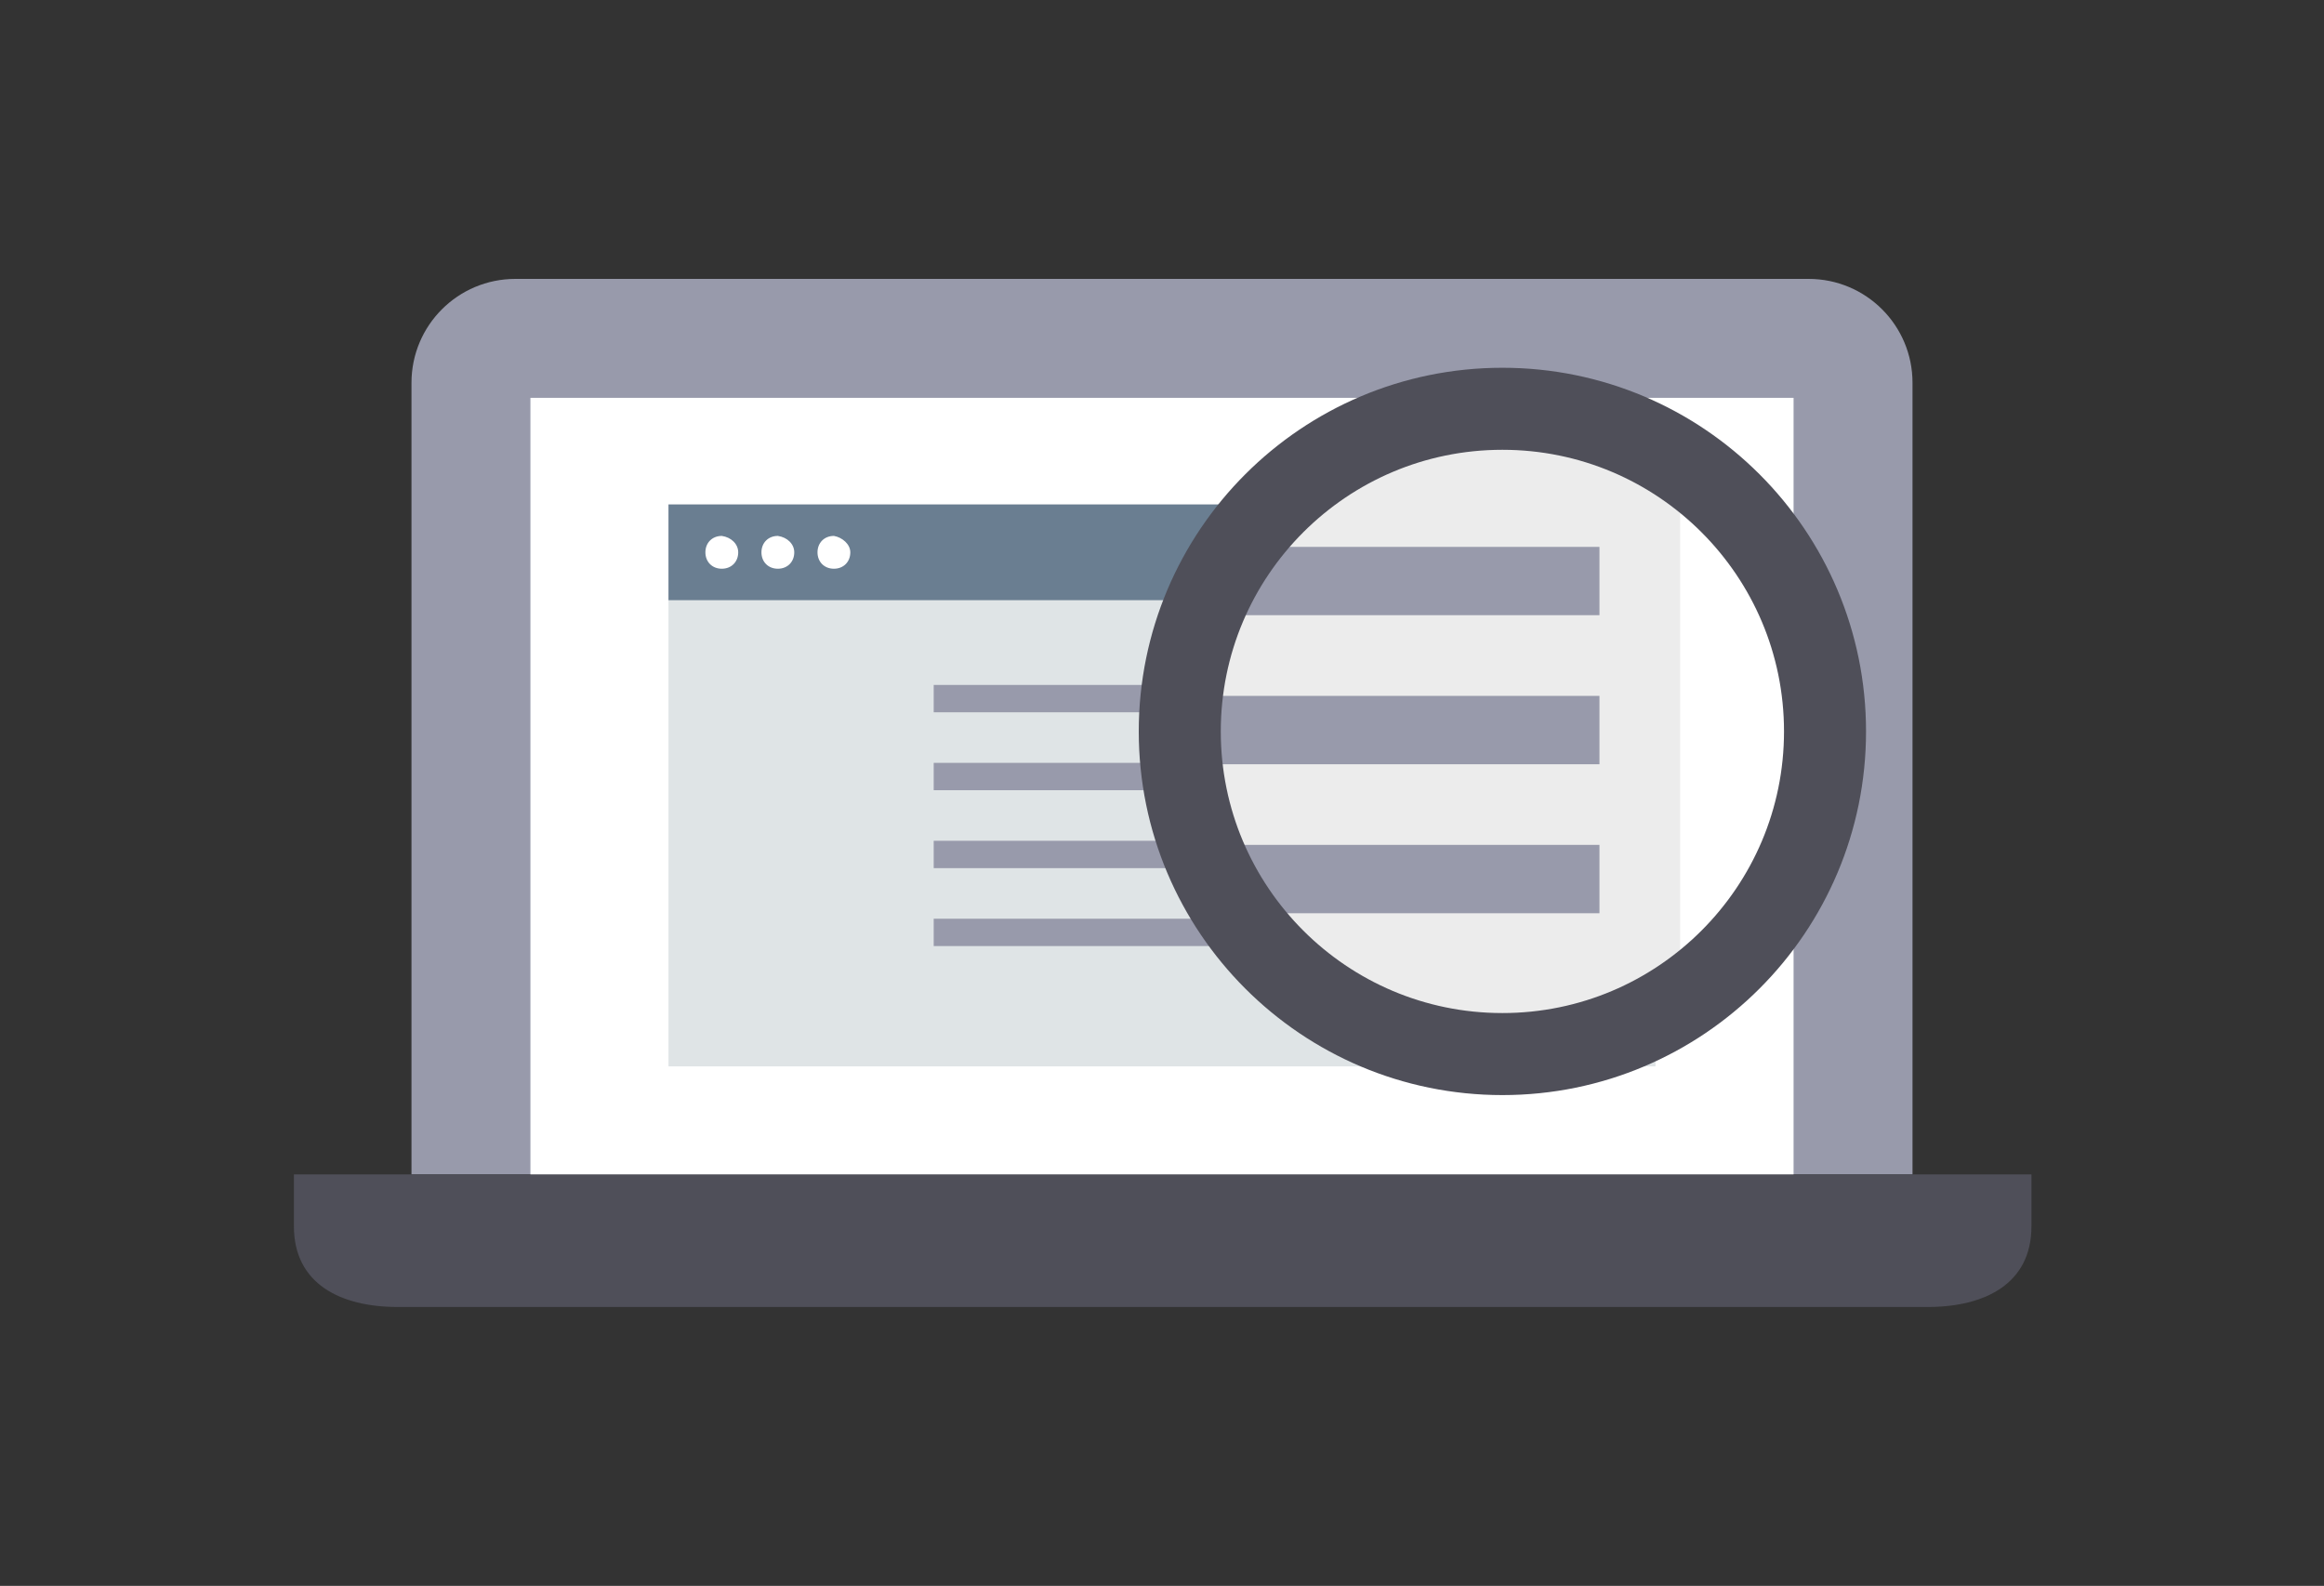
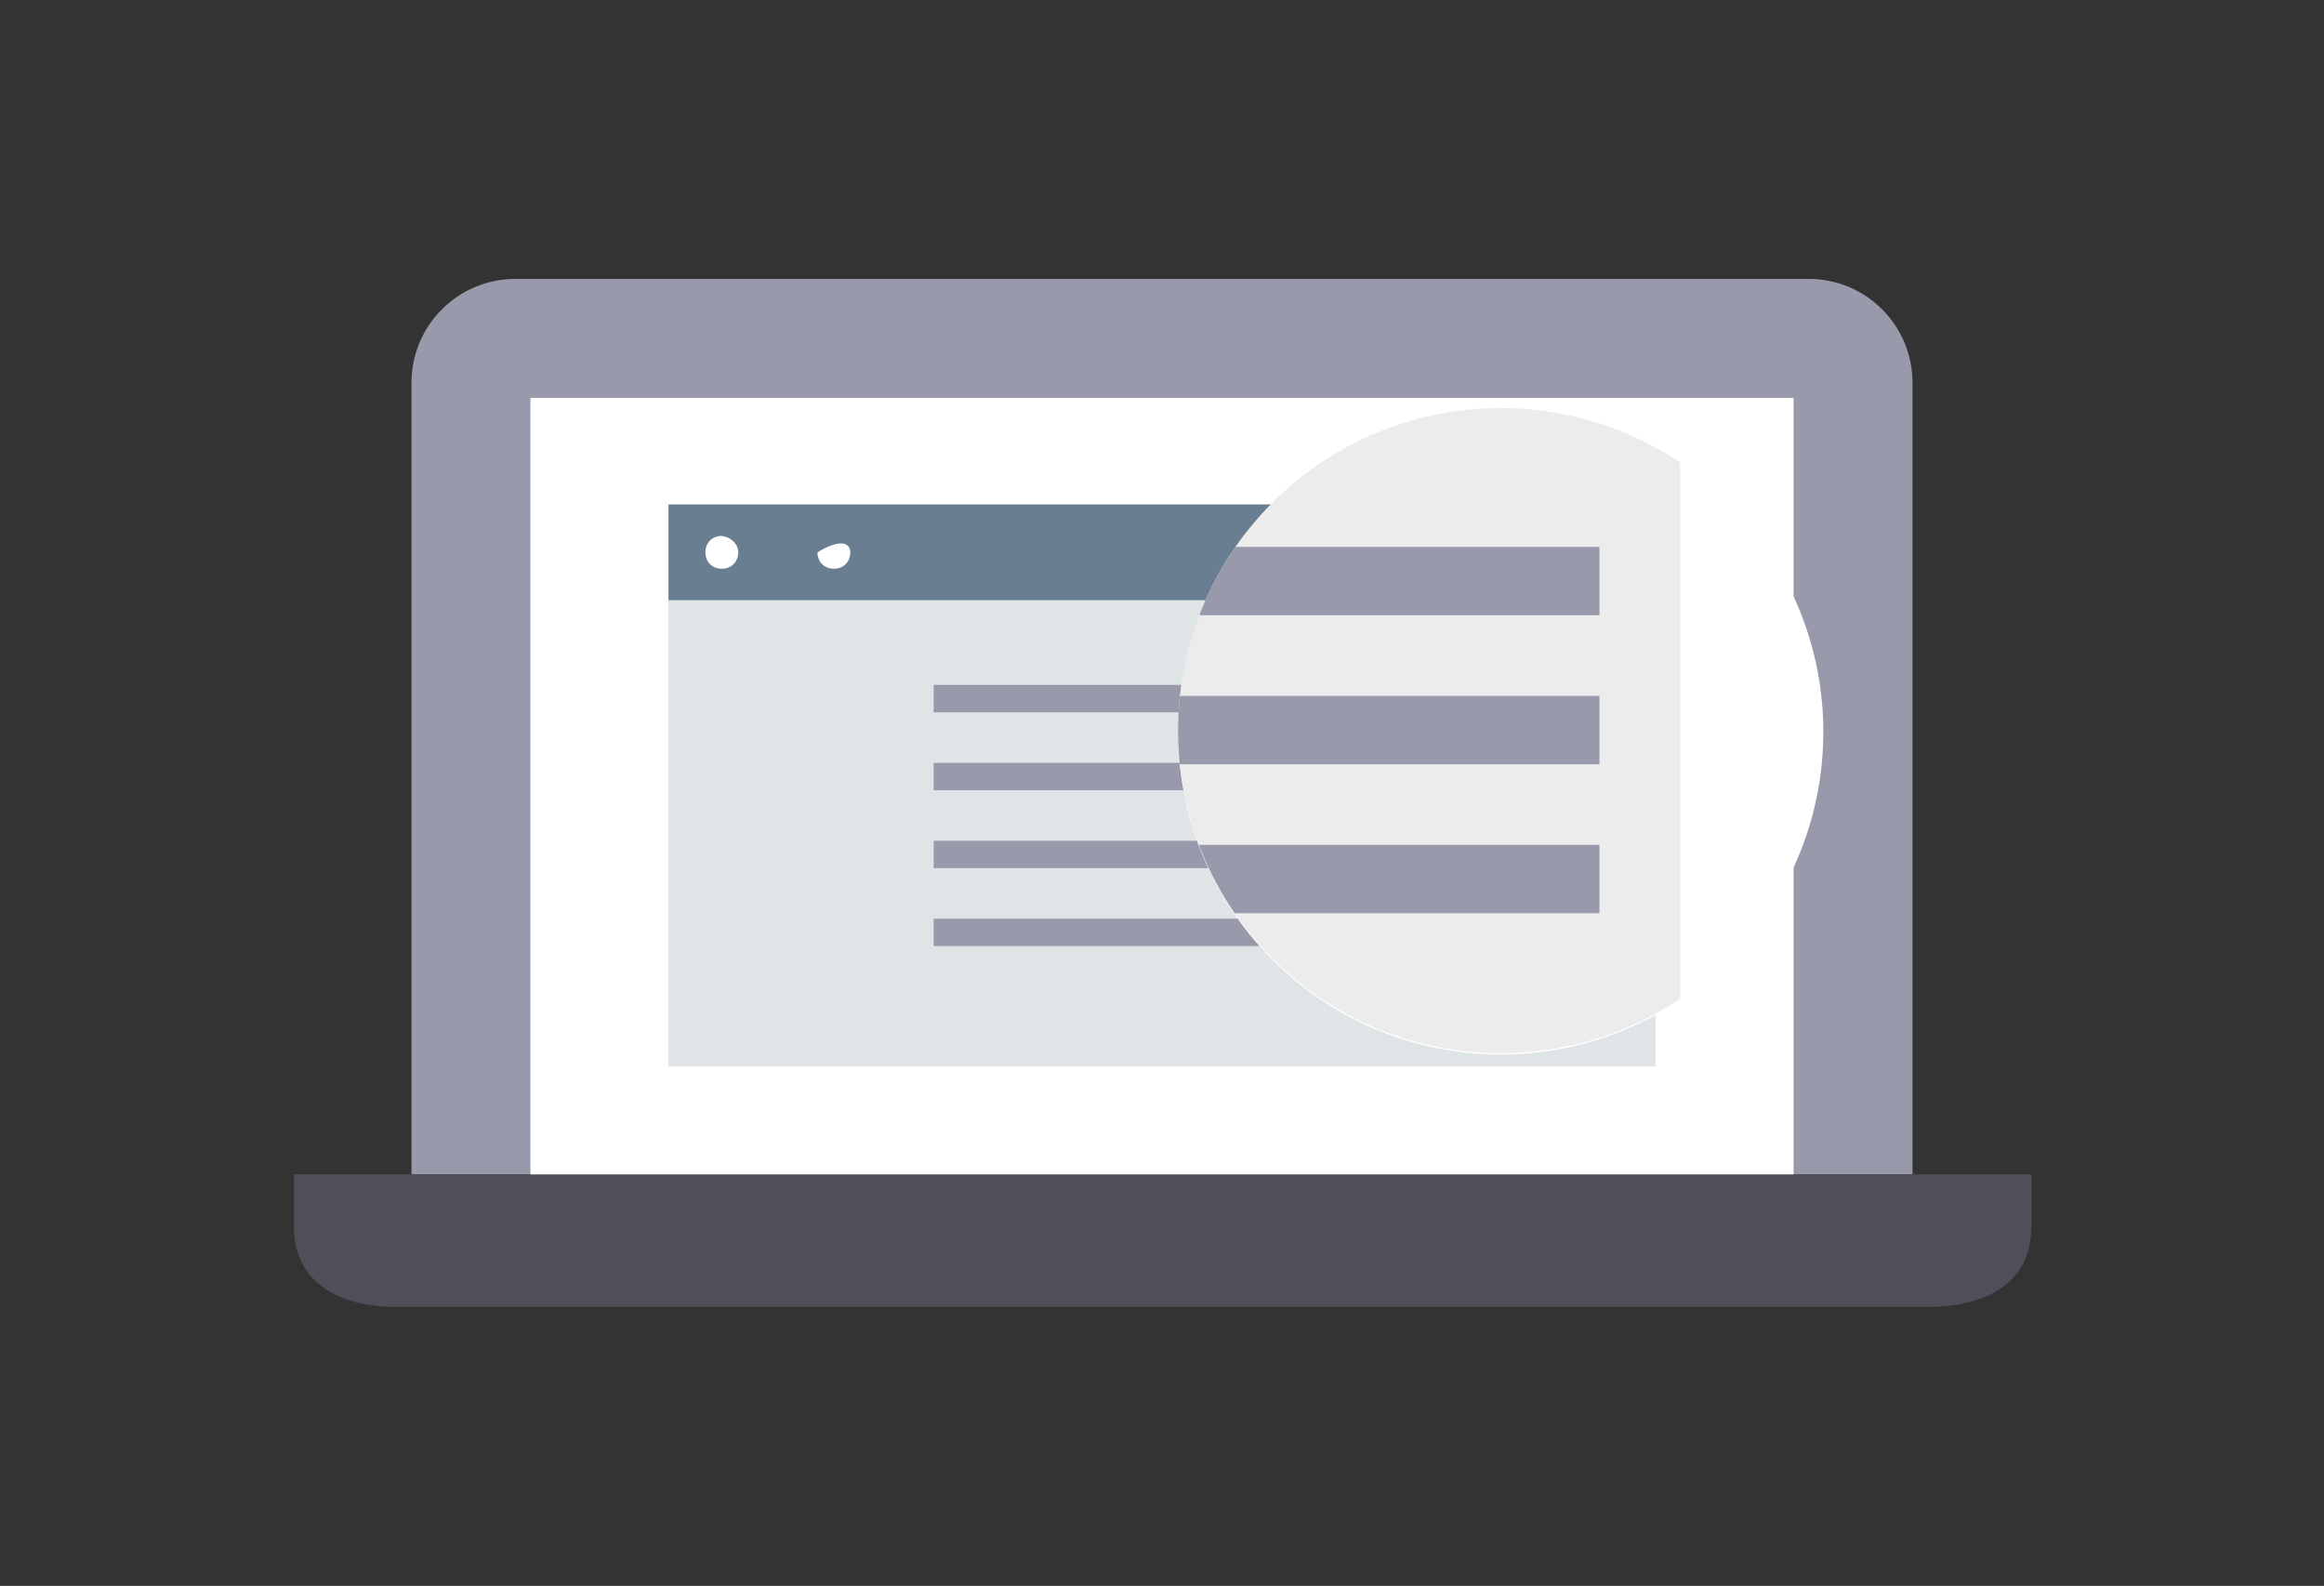
<svg xmlns="http://www.w3.org/2000/svg" xmlns:xlink="http://www.w3.org/1999/xlink" version="1.1" id="Guide" x="0px" y="0px" viewBox="0 0 170 116" style="enable-background:new 0 0 170 116;" xml:space="preserve">
  <rect x="0" y="0" width="170" height="116" fill="#333333" stroke="none" />
  <style type="text/css">
	.st0{fill:#989AAB;}
	.st1{fill:#4F4F59;}
	.st2{fill:#FFFFFF;}
	.st3{fill:#F2F2F3;}
	.st4{fill:#DFE4E6;}
	.st5{fill:#6A7E91;}
	.st6{fill:none;stroke:#989AAB;stroke-width:2;stroke-miterlimit:10;}
	.st7{clip-path:url(#SVGID_2_);}
	.st8{fill:#ECECEC;}
	.st9{fill:none;stroke:#989AAB;stroke-width:5;stroke-miterlimit:10;}
	.st10{fill:none;stroke:#4F4F59;stroke-width:6;stroke-miterlimit:10;}
</style>
  <g>
    <path class="st0" d="M139.9,85.9V28c0-4.2-3.4-7.6-7.6-7.6H37.7c-4.2,0-7.6,3.4-7.6,7.6v57.9H139.9z" />
    <path class="st1" d="M21.5,85.9v3.8c0,4.2,3.4,5.9,7.6,5.9h111.9c4.2,0,7.6-1.7,7.6-5.9v-3.8H21.5z" />
    <rect x="72.3" y="87.9" class="st1" width="25.4" height="1.8" />
    <polyline id="XMLID_23_" class="st2" points="131.2,85.9 131.2,29.1 38.8,29.1 38.8,85.9  " />
    <g>
      <rect id="XMLID_22_" x="48.9" y="36.9" class="st3" width="72.2" height="7" />
      <rect id="XMLID_21_" x="48.9" y="36.9" class="st4" width="72.2" height="41.1" />
      <rect id="XMLID_20_" x="48.9" y="36.9" class="st5" width="72.2" height="7" />
      <path id="XMLID_19_" class="st2" d="M54,40.4c0,0.7-0.5,1.2-1.2,1.2c-0.7,0-1.2-0.5-1.2-1.2c0-0.7,0.5-1.2,1.2-1.2    C53.5,39.3,54,39.8,54,40.4" />
-       <path id="XMLID_18_" class="st2" d="M58.1,40.4c0,0.7-0.5,1.2-1.2,1.2c-0.7,0-1.2-0.5-1.2-1.2c0-0.7,0.5-1.2,1.2-1.2    C57.6,39.3,58.1,39.8,58.1,40.4" />
-       <path id="XMLID_17_" class="st2" d="M62.2,40.4c0,0.7-0.5,1.2-1.2,1.2c-0.7,0-1.2-0.5-1.2-1.2c0-0.7,0.5-1.2,1.2-1.2    C61.6,39.3,62.2,39.8,62.2,40.4" />
+       <path id="XMLID_17_" class="st2" d="M62.2,40.4c0,0.7-0.5,1.2-1.2,1.2c-0.7,0-1.2-0.5-1.2-1.2C61.6,39.3,62.2,39.8,62.2,40.4" />
    </g>
    <g>
      <line id="XMLID_16_" class="st6" x1="68.3" y1="51.1" x2="100.8" y2="51.1" />
      <line id="XMLID_15_" class="st6" x1="68.3" y1="56.8" x2="100.8" y2="56.8" />
      <line id="XMLID_14_" class="st6" x1="68.3" y1="62.5" x2="100.8" y2="62.5" />
      <line id="XMLID_13_" class="st6" x1="68.3" y1="68.2" x2="100.8" y2="68.2" />
    </g>
    <g>
      <ellipse transform="matrix(0.707 -0.707 0.707 0.707 -5.673 93.342)" class="st2" cx="109.8" cy="53.5" rx="23.6" ry="23.6" />
      <g>
        <defs>
          <ellipse id="SVGID_1_" transform="matrix(0.707 -0.707 0.707 0.707 -5.61 93.316)" cx="109.8" cy="53.4" rx="23.6" ry="23.6" />
        </defs>
        <clipPath id="SVGID_2_">
          <use xlink:href="#SVGID_1_" style="overflow:visible;" />
        </clipPath>
        <g class="st7">
          <rect x="41.3" y="24.6" class="st8" width="81.6" height="57.3" />
          <line id="XMLID_12_" class="st9" x1="71.4" y1="42.5" x2="117" y2="42.5" />
          <line id="XMLID_11_" class="st9" x1="71.4" y1="53.4" x2="117" y2="53.4" />
          <line id="XMLID_6_" class="st9" x1="71.4" y1="64.3" x2="117" y2="64.3" />
        </g>
      </g>
      <g>
        <g>
-           <circle class="st10" cx="109.9" cy="53.5" r="23.6" />
-         </g>
+           </g>
      </g>
    </g>
  </g>
</svg>